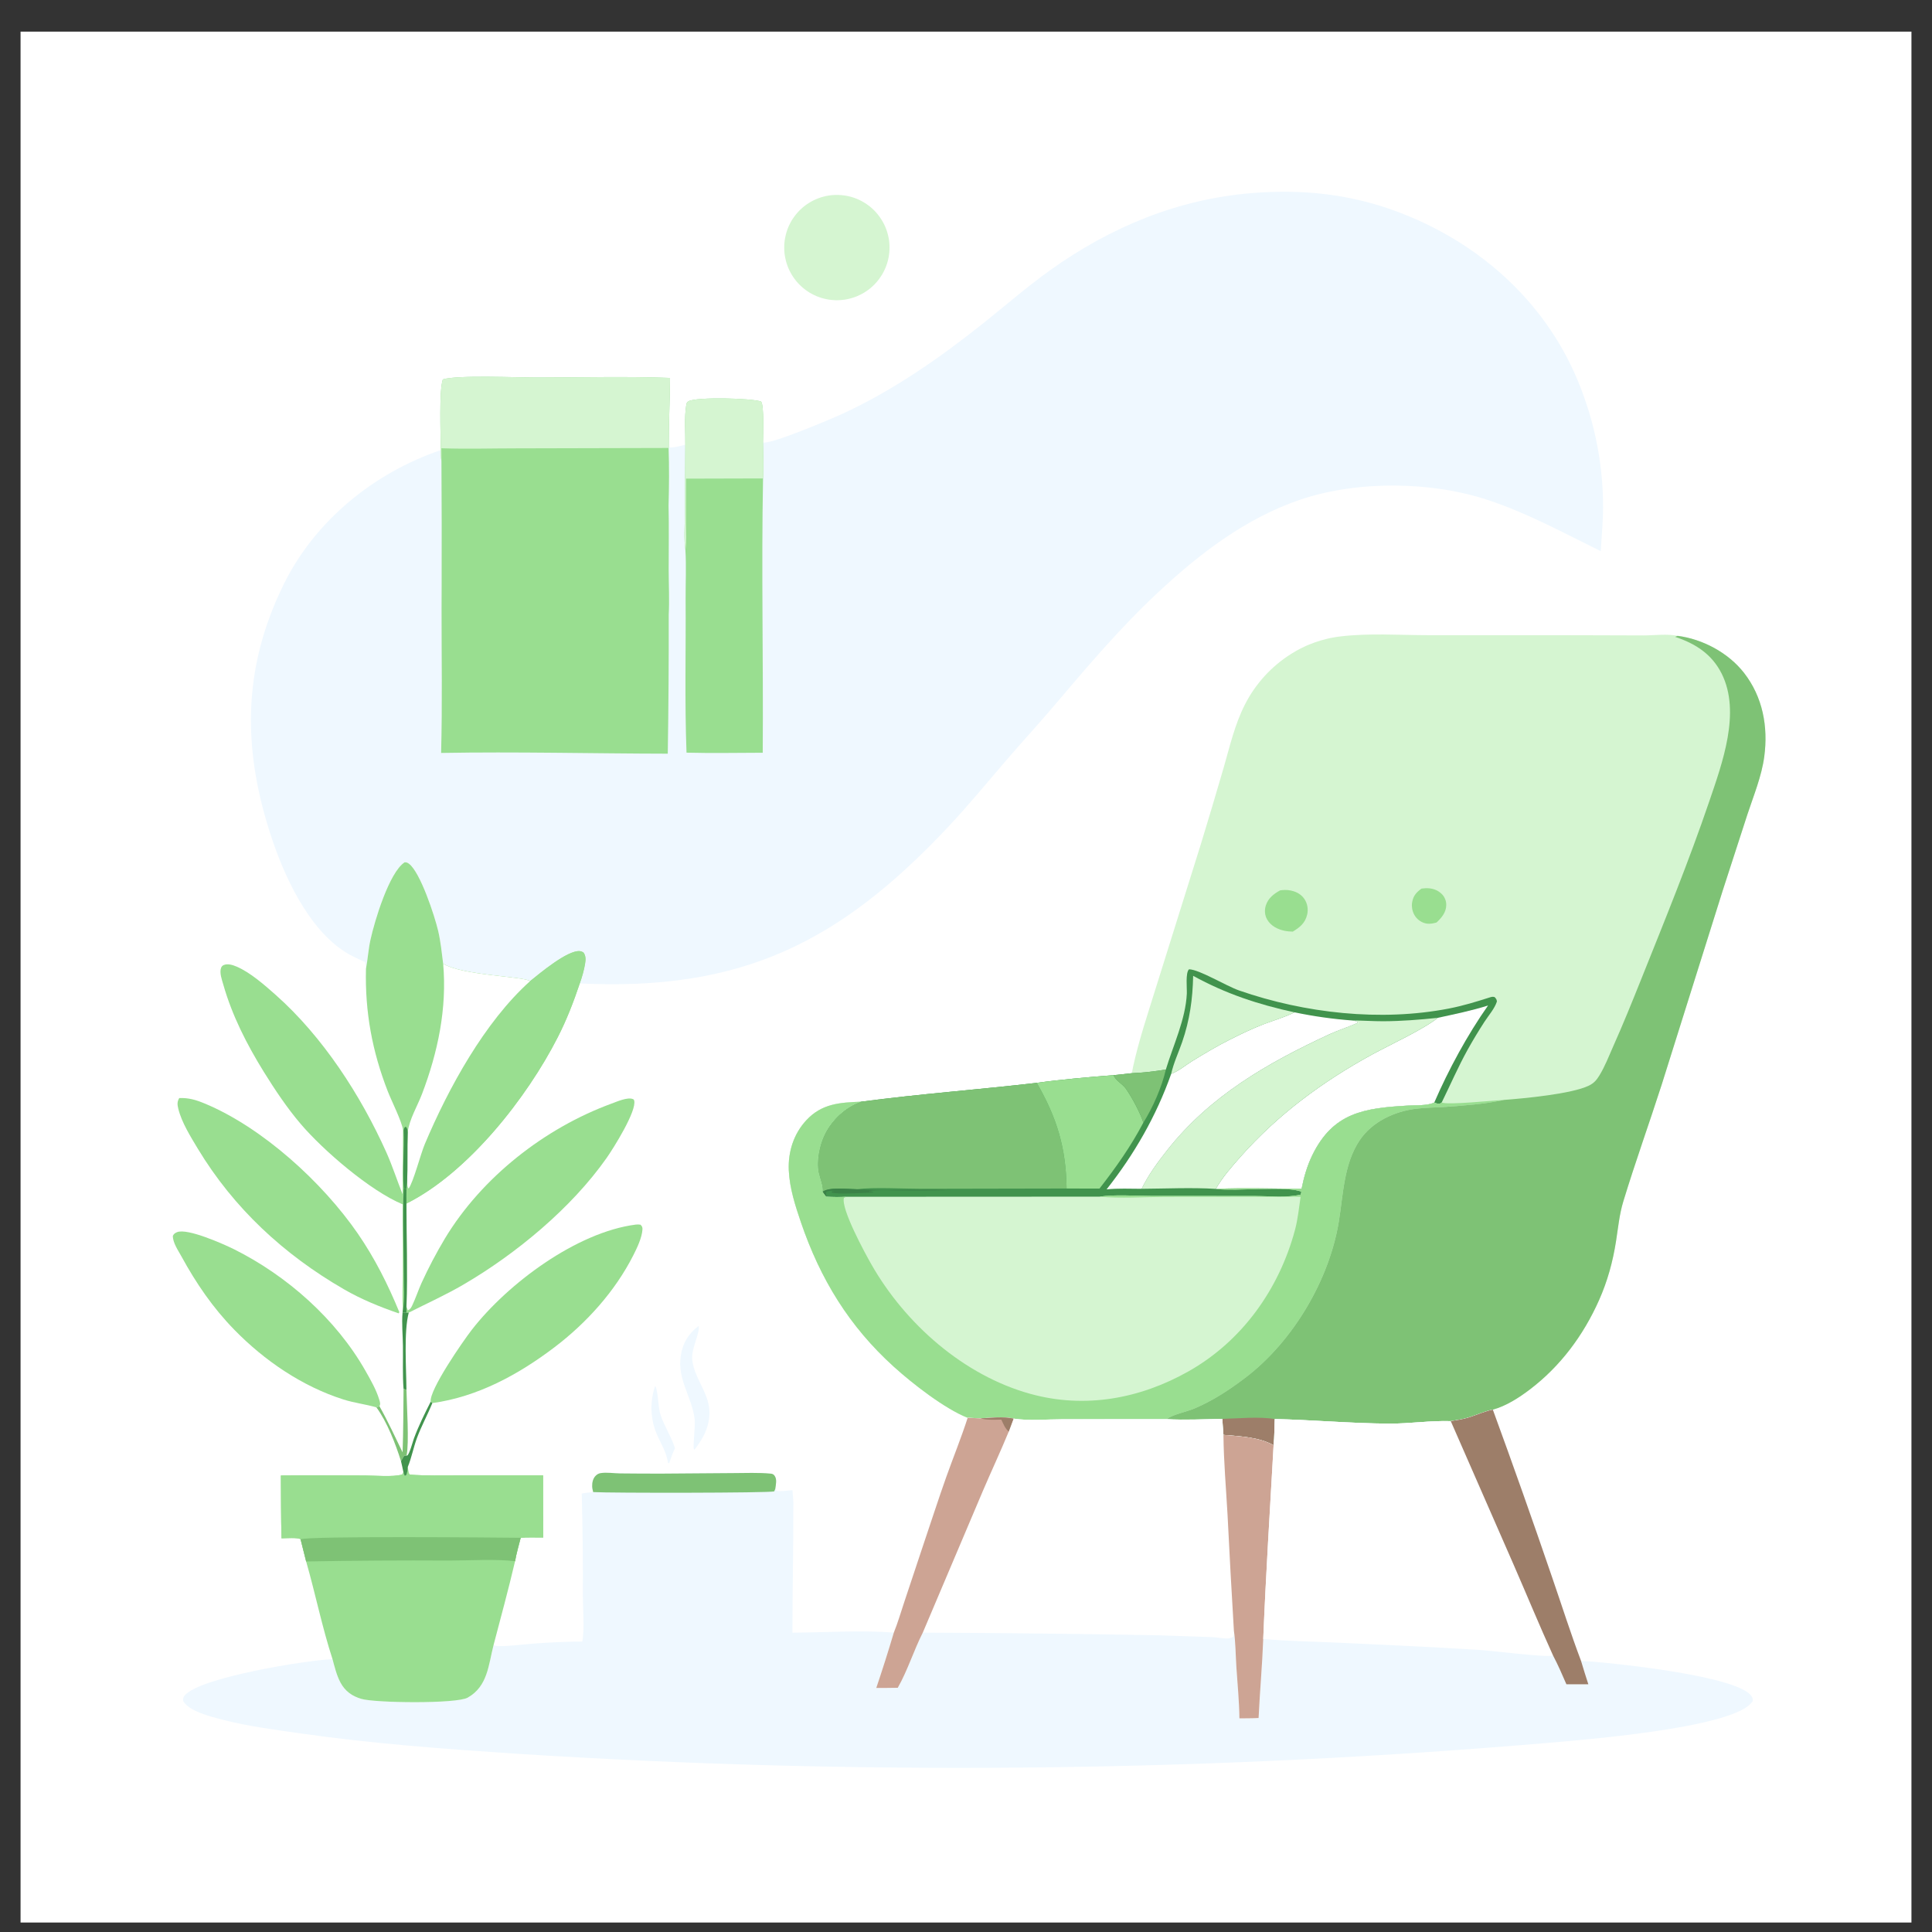
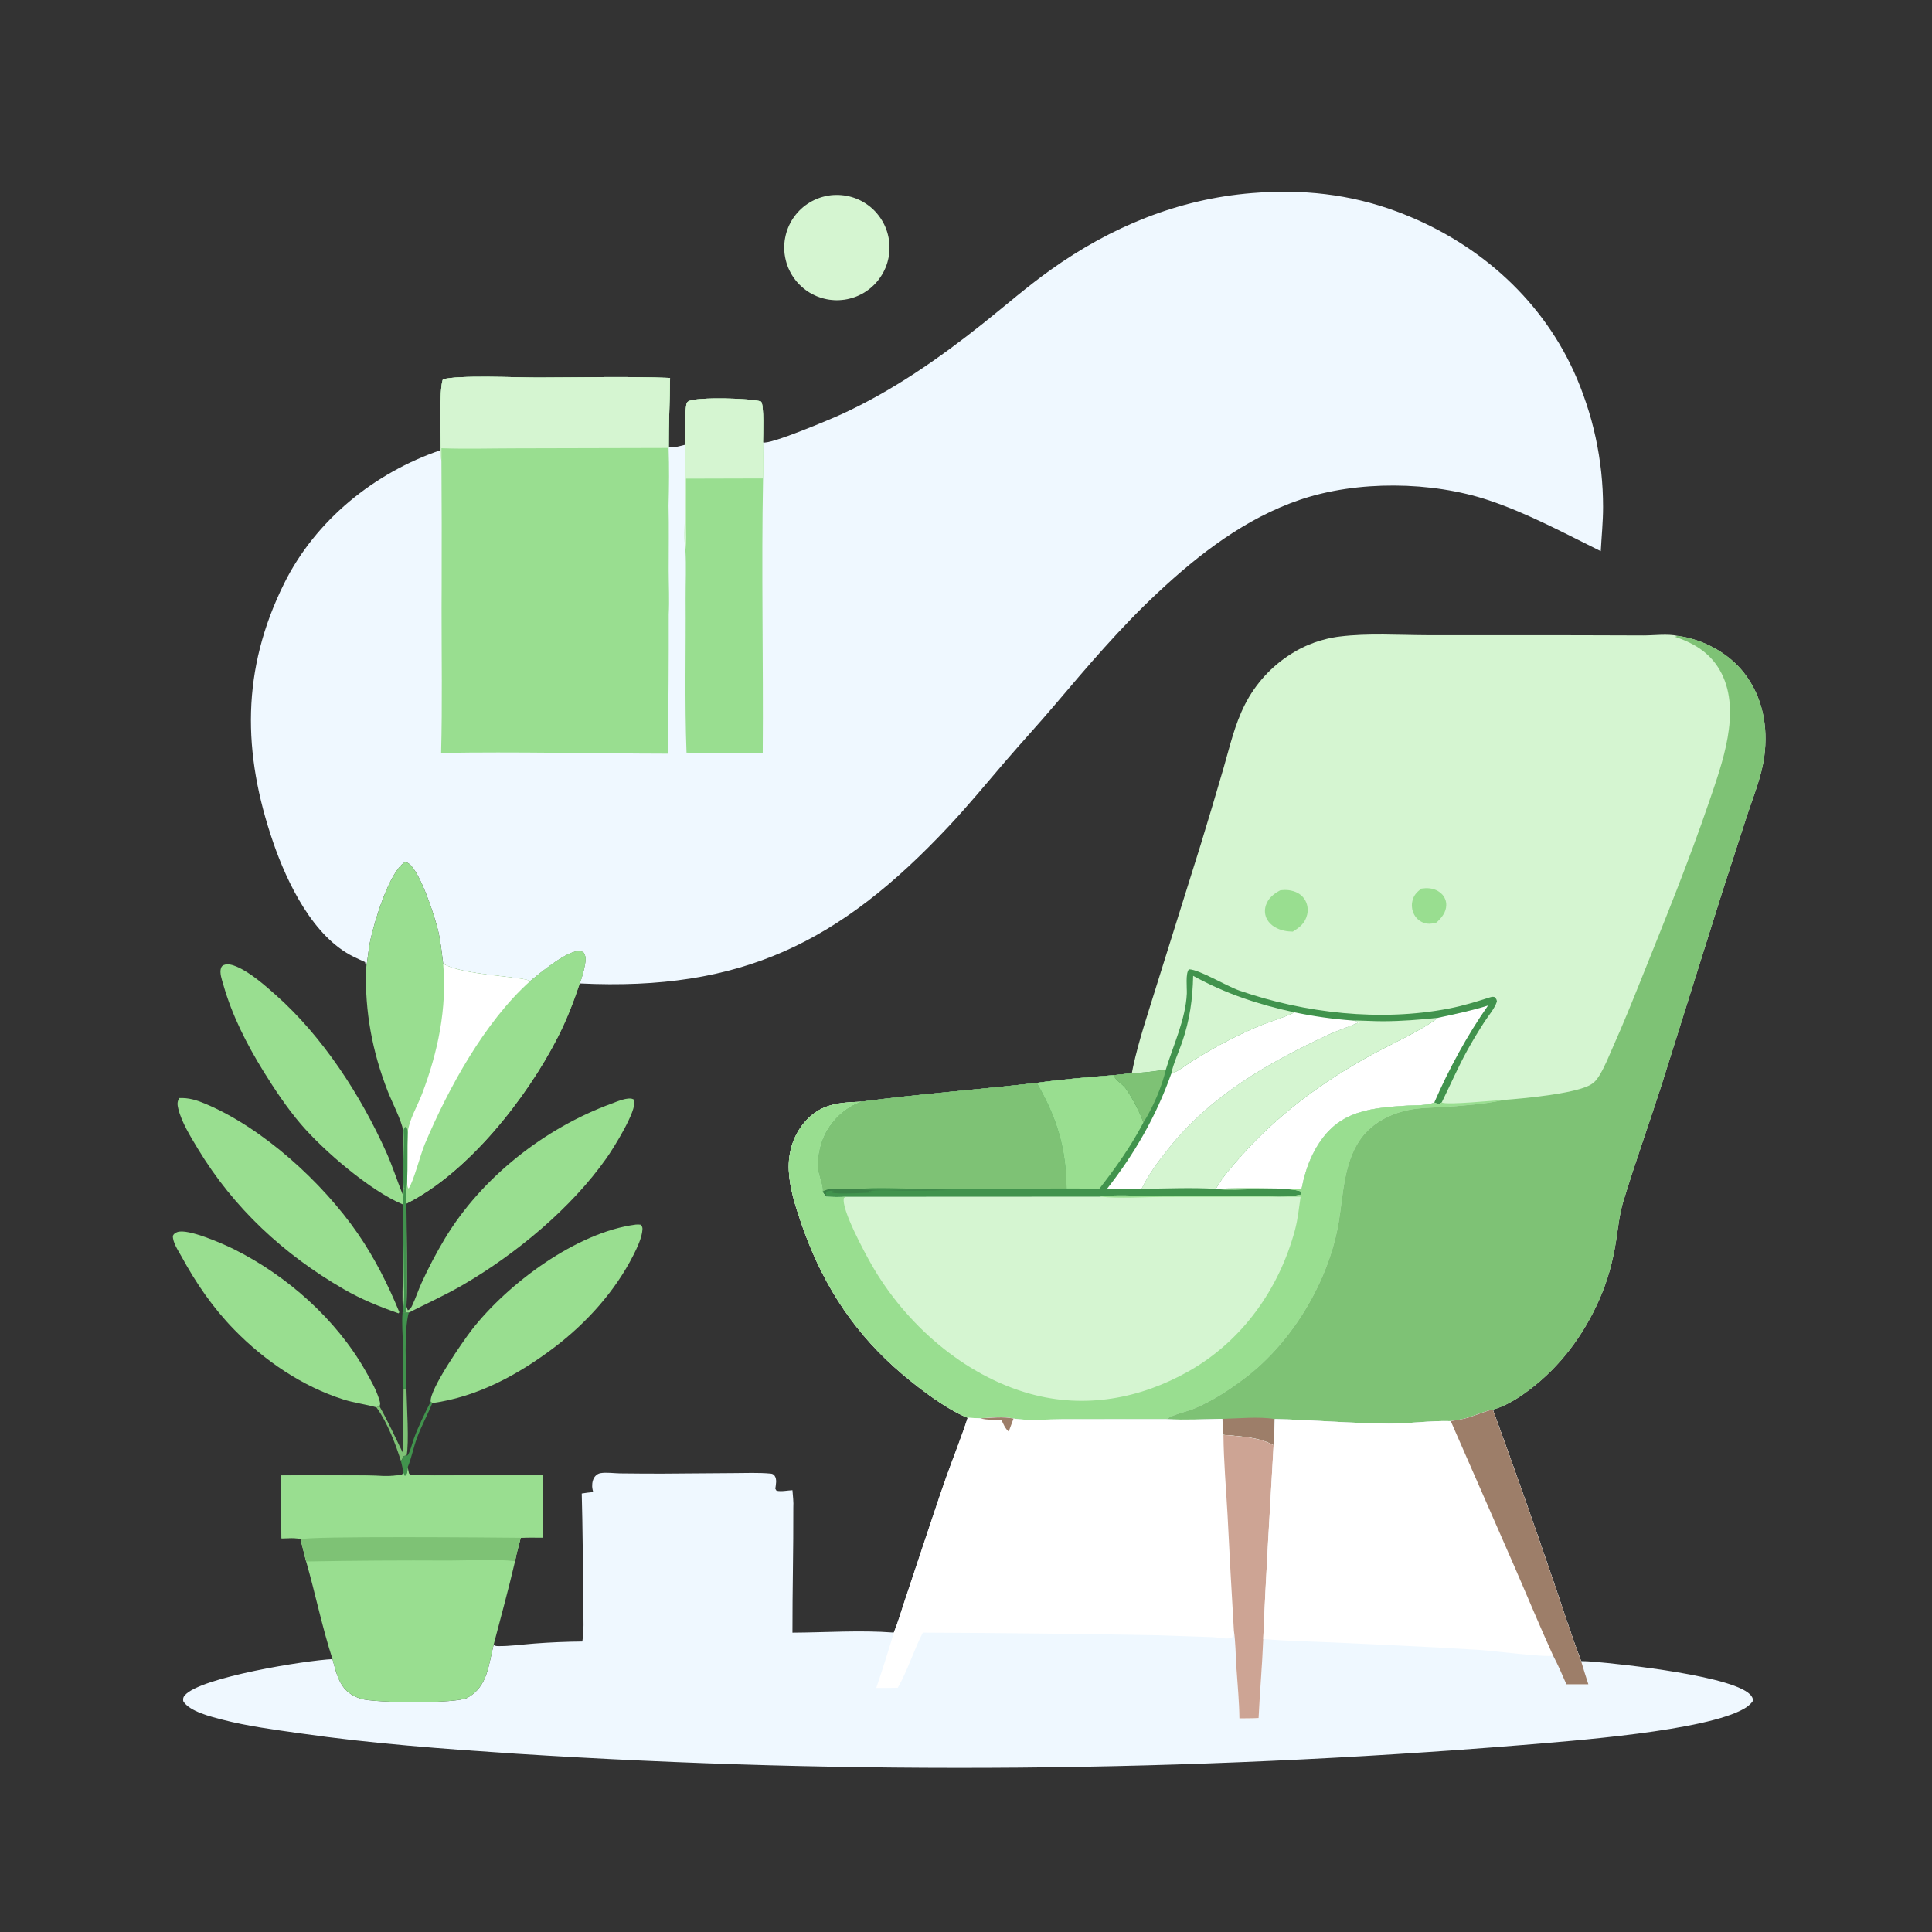
<svg xmlns="http://www.w3.org/2000/svg" width="47" height="47" viewBox="0 0 47 47" fill="none">
  <rect x="0" y="0" width="47" height="47" fill="#333333" stroke="none" />
  <g clip-path="url(#clip0_1317_51973)">
-     <path d="M0.5 0.769H46.5V46.769H0.5V0.769Z" fill="white" />
    <path d="M18.561 10.762C18.73 10.825 20.218 10.193 20.474 10.076C21.712 9.509 22.847 8.718 23.91 7.872C24.459 7.435 24.985 6.974 25.557 6.566C27.022 5.521 28.661 4.841 30.46 4.697C31.677 4.599 32.825 4.717 33.974 5.143C35.855 5.841 37.437 7.185 38.282 9.028C38.341 9.157 38.396 9.288 38.448 9.421C38.499 9.553 38.548 9.687 38.592 9.822C38.637 9.956 38.678 10.092 38.716 10.229C38.753 10.367 38.787 10.505 38.817 10.643C38.847 10.782 38.873 10.922 38.896 11.062C38.919 11.203 38.937 11.343 38.953 11.485C38.968 11.626 38.979 11.768 38.987 11.909C38.994 12.051 38.998 12.193 38.998 12.335C38.998 12.693 38.961 13.052 38.942 13.408C38.042 12.965 37.174 12.491 36.219 12.171C34.826 11.704 33.017 11.686 31.63 12.156C30.301 12.607 29.174 13.474 28.161 14.422C27.249 15.274 26.452 16.215 25.646 17.165C25.256 17.625 24.847 18.067 24.455 18.524C24 19.054 23.559 19.591 23.081 20.101C20.422 22.937 18.033 24.114 14.105 23.924C14.157 23.777 14.209 23.599 14.233 23.445C14.249 23.349 14.256 23.259 14.197 23.175C14.162 23.152 14.142 23.141 14.099 23.138C13.8 23.117 13.136 23.675 12.896 23.868C12.746 23.753 11.248 23.733 10.781 23.444C10.748 23.178 10.72 22.905 10.659 22.644C10.573 22.278 10.227 21.223 9.95 21.013C9.909 20.982 9.894 20.979 9.845 20.977C9.467 21.219 9.113 22.407 9.013 22.86C8.961 23.095 8.948 23.334 8.903 23.568C8.9 23.51 8.895 23.461 8.881 23.404C8.787 23.362 8.694 23.319 8.602 23.274C7.622 22.795 6.989 21.488 6.646 20.493C5.896 18.311 5.871 16.295 6.912 14.195C7.676 12.654 9.109 11.499 10.722 10.95C10.723 10.587 10.678 9.5 10.773 9.23C11.12 9.119 12.611 9.186 13.083 9.185C14.153 9.184 15.232 9.153 16.301 9.194C16.296 9.756 16.266 10.32 16.269 10.882C16.401 10.896 16.544 10.85 16.672 10.819C16.676 10.517 16.645 10.164 16.693 9.867C16.702 9.816 16.704 9.786 16.752 9.76C16.952 9.653 18.293 9.686 18.514 9.769C18.593 9.853 18.561 10.606 18.561 10.762Z" fill="#eff8ff" />
    <path d="M10.722 10.95C10.723 10.587 10.678 9.5 10.773 9.23C11.12 9.118 12.611 9.186 13.083 9.185C14.153 9.184 15.232 9.153 16.3 9.194C16.296 9.756 16.266 10.32 16.269 10.882L16.265 10.898C16.282 11.363 16.277 11.837 16.264 12.302C16.277 12.826 16.266 13.351 16.267 13.876C16.268 14.231 16.287 14.596 16.268 14.951C16.271 16.079 16.263 17.207 16.245 18.335C14.407 18.332 12.569 18.284 10.731 18.317C10.762 17.148 10.741 15.972 10.742 14.801L10.744 14.267C10.747 13.25 10.746 12.233 10.739 11.216C10.723 11.13 10.725 11.038 10.722 10.95Z" fill="#99DE90" />
    <path d="M10.722 10.95C10.723 10.587 10.678 9.5 10.773 9.23C11.12 9.118 12.611 9.186 13.083 9.185C14.153 9.184 15.232 9.153 16.3 9.194C16.296 9.756 16.266 10.32 16.269 10.882L16.265 10.898L12.573 10.907C11.964 10.907 11.348 10.926 10.739 10.905C10.739 11.009 10.742 11.113 10.739 11.216C10.723 11.13 10.725 11.038 10.722 10.95Z" fill="#D5F5D1" />
    <path d="M16.672 10.82C16.676 10.517 16.645 10.164 16.693 9.867C16.702 9.816 16.704 9.786 16.752 9.76C16.952 9.653 18.293 9.686 18.514 9.769C18.593 9.853 18.561 10.606 18.561 10.762C18.566 11.054 18.578 11.348 18.563 11.639C18.52 13.862 18.572 16.089 18.555 18.312C17.938 18.313 17.318 18.326 16.701 18.31C16.654 17.07 16.688 15.818 16.679 14.576C16.677 14.182 16.698 13.774 16.674 13.38C16.634 13.107 16.66 12.797 16.661 12.52L16.672 10.82Z" fill="#99DE90" />
    <path d="M16.672 10.82C16.676 10.517 16.645 10.164 16.693 9.867C16.702 9.816 16.704 9.786 16.752 9.76C16.952 9.653 18.293 9.686 18.514 9.769C18.593 9.853 18.561 10.606 18.561 10.762C18.566 11.054 18.578 11.348 18.563 11.639L16.69 11.644L16.689 12.764C16.689 12.963 16.706 13.185 16.674 13.38C16.634 13.107 16.66 12.797 16.661 12.52L16.672 10.82Z" fill="#D5F5D1" />
    <path d="M27.534 26.108C27.543 26.054 27.554 26 27.566 25.946C27.705 25.306 27.919 24.677 28.112 24.052L29.211 20.543C29.4 19.925 29.585 19.306 29.765 18.686C29.918 18.158 30.035 17.631 30.286 17.138C30.318 17.076 30.351 17.014 30.387 16.954C30.423 16.894 30.461 16.835 30.501 16.777C30.541 16.719 30.583 16.663 30.627 16.608C30.67 16.553 30.716 16.5 30.763 16.448C30.81 16.396 30.859 16.346 30.91 16.297C30.961 16.248 31.013 16.202 31.067 16.157C31.121 16.111 31.176 16.068 31.233 16.027C31.29 15.986 31.348 15.946 31.407 15.909C31.452 15.88 31.497 15.853 31.544 15.827C31.59 15.801 31.637 15.777 31.685 15.754C31.732 15.73 31.781 15.708 31.829 15.688C31.878 15.667 31.928 15.648 31.978 15.63C32.028 15.612 32.078 15.596 32.129 15.581C32.18 15.566 32.231 15.552 32.283 15.54C32.334 15.527 32.386 15.517 32.438 15.508C32.491 15.498 32.543 15.49 32.596 15.484C33.286 15.399 34.025 15.45 34.72 15.452L38.355 15.453L39.984 15.458C40.236 15.458 40.572 15.414 40.812 15.469C41.425 15.549 42.047 15.881 42.428 16.371C42.883 16.956 43.016 17.677 42.92 18.402C42.856 18.884 42.662 19.351 42.51 19.811L41.91 21.661L40.421 26.394C40.118 27.339 39.781 28.273 39.492 29.222C39.395 29.537 39.364 29.873 39.313 30.197C39.235 30.697 39.105 31.17 38.899 31.632C38.518 32.487 37.961 33.237 37.213 33.805C36.955 34.001 36.632 34.209 36.316 34.292C36.12 34.332 35.933 34.42 35.742 34.48C35.595 34.526 35.444 34.548 35.293 34.572C34.8 34.557 34.287 34.637 33.788 34.634C32.86 34.628 31.937 34.543 31.011 34.522C31.003 34.734 31.003 34.949 30.983 35.16C30.628 34.958 30.159 34.942 29.763 34.907L29.735 34.518C29.282 34.529 28.826 34.548 28.373 34.525L25.839 34.528C25.464 34.528 25.024 34.569 24.656 34.511C24.415 34.456 24.101 34.494 23.851 34.505L23.541 34.491C22.981 34.269 22.2 33.661 21.744 33.248C20.659 32.267 19.954 31.114 19.484 29.734C19.345 29.325 19.209 28.906 19.189 28.471C19.169 28.02 19.307 27.584 19.617 27.251C19.993 26.846 20.434 26.821 20.949 26.801C22.367 26.613 23.8 26.509 25.222 26.343C25.842 26.257 26.469 26.205 27.092 26.156L27.534 26.108Z" fill="#D5F5D1" />
    <path d="M28.362 26.018C28.542 25.424 28.842 24.8 28.872 24.173C28.878 24.04 28.835 23.661 28.926 23.58C29.182 23.587 29.822 23.983 30.146 24.096C31.738 24.649 33.585 24.857 35.246 24.535C35.593 24.468 35.916 24.368 36.252 24.261C36.295 24.248 36.316 24.245 36.36 24.256C36.399 24.299 36.406 24.306 36.416 24.362C36.362 24.535 36.21 24.706 36.111 24.858C35.969 25.079 35.831 25.307 35.703 25.537C35.473 25.952 35.282 26.394 35.073 26.819C35.206 26.888 36.353 26.766 36.585 26.759L36.554 26.765C36.109 26.859 35.621 26.894 35.168 26.927C34.929 26.944 34.685 26.942 34.449 26.972C33.916 27.038 33.378 27.288 33.075 27.742C32.689 28.319 32.677 29.064 32.568 29.727C32.334 31.146 31.451 32.63 30.314 33.503C29.931 33.796 29.503 34.077 29.058 34.264C28.848 34.351 28.557 34.401 28.373 34.525L25.839 34.527C25.464 34.527 25.024 34.569 24.656 34.511C24.415 34.456 24.101 34.494 23.851 34.505L23.541 34.491C22.981 34.269 22.2 33.661 21.744 33.248C20.659 32.267 19.954 31.113 19.484 29.734C19.345 29.325 19.209 28.906 19.189 28.471C19.169 28.02 19.307 27.584 19.617 27.25C19.993 26.846 20.434 26.821 20.949 26.801C22.367 26.613 23.8 26.508 25.222 26.343C25.842 26.257 26.469 26.204 27.092 26.156L27.534 26.108C27.812 26.095 28.088 26.065 28.362 26.018Z" fill="#D5F5D1" />
    <path d="M28.362 26.018C28.542 25.424 28.842 24.8 28.872 24.173C28.878 24.04 28.835 23.661 28.926 23.58C29.182 23.587 29.822 23.983 30.146 24.096C31.738 24.649 33.585 24.857 35.246 24.535C35.593 24.468 35.916 24.368 36.252 24.261C36.295 24.248 36.316 24.245 36.36 24.256C36.399 24.299 36.406 24.306 36.416 24.362C36.362 24.535 36.21 24.706 36.112 24.858C35.969 25.079 35.831 25.307 35.703 25.537C35.473 25.952 35.282 26.394 35.073 26.819L35.033 26.846C34.973 26.854 34.946 26.845 34.892 26.821C34.885 26.825 34.878 26.829 34.87 26.832C34.7 26.9 34.434 26.885 34.248 26.896C33.189 26.957 32.433 27.062 31.925 28.103C31.799 28.362 31.72 28.638 31.664 28.921C30.971 28.917 30.269 28.892 29.577 28.922C29.584 28.923 29.591 28.924 29.598 28.925C30.056 28.983 31.334 28.844 31.658 28.99C31.657 28.994 31.647 29.058 31.645 29.061C31.303 29.142 30.881 29.096 30.527 29.095L27.983 29.093C27.586 29.093 27.138 29.055 26.746 29.111L20.586 29.114C20.422 29.123 20.263 29.121 20.099 29.112C20.066 29.074 20.039 29.034 20.01 28.992C20.034 28.876 19.943 28.654 19.917 28.529C19.858 28.244 19.935 27.861 20.062 27.601C20.236 27.244 20.569 26.929 20.949 26.801C22.367 26.613 23.8 26.508 25.222 26.343C25.842 26.257 26.469 26.204 27.092 26.156L27.534 26.108C27.812 26.095 28.088 26.065 28.362 26.018Z" fill="#41934D" />
    <path d="M20.949 26.801C22.367 26.613 23.8 26.508 25.222 26.343C25.714 27.199 25.935 27.929 25.947 28.913L22.429 28.92C21.985 28.921 21.265 28.877 20.846 28.931C20.632 28.928 20.185 28.869 20.01 28.992C20.034 28.876 19.943 28.654 19.917 28.529C19.858 28.244 19.935 27.861 20.062 27.601C20.236 27.244 20.569 26.929 20.949 26.801Z" fill="#7EC275" />
-     <path d="M34.976 24.761C35.386 24.672 35.799 24.587 36.2 24.461C35.697 25.175 35.239 26.021 34.892 26.821C34.885 26.825 34.878 26.829 34.87 26.832C34.7 26.9 34.434 26.885 34.248 26.896C33.189 26.957 32.433 27.062 31.925 28.103C31.799 28.362 31.72 28.638 31.664 28.92C30.971 28.917 30.269 28.892 29.577 28.922C29.74 28.637 29.956 28.392 30.173 28.146C31.084 27.116 32.174 26.312 33.379 25.653C33.795 25.426 34.645 25.033 34.976 24.761Z" fill="white" />
+     <path d="M34.976 24.761C35.386 24.672 35.799 24.587 36.2 24.461C35.697 25.175 35.239 26.021 34.892 26.821C34.7 26.9 34.434 26.885 34.248 26.896C33.189 26.957 32.433 27.062 31.925 28.103C31.799 28.362 31.72 28.638 31.664 28.92C30.971 28.917 30.269 28.892 29.577 28.922C29.74 28.637 29.956 28.392 30.173 28.146C31.084 27.116 32.174 26.312 33.379 25.653C33.795 25.426 34.645 25.033 34.976 24.761Z" fill="white" />
    <path d="M32.905 24.826C33.154 24.825 33.404 24.845 33.654 24.844C34.097 24.842 34.535 24.807 34.976 24.761C34.645 25.033 33.795 25.426 33.379 25.653C32.174 26.312 31.084 27.116 30.173 28.147C29.956 28.392 29.74 28.637 29.577 28.922C28.982 28.886 28.369 28.916 27.772 28.92C27.937 28.583 28.157 28.283 28.388 27.989C29.429 26.665 30.823 25.866 32.329 25.167C32.56 25.059 32.802 24.985 33.033 24.881L33.052 24.872L33.047 24.904L32.998 24.832L33.021 24.834C32.971 24.844 32.991 24.845 32.94 24.834C32.928 24.832 32.917 24.829 32.905 24.826Z" fill="#D5F5D1" />
    <path d="M28.492 26.123C28.668 26.062 28.85 25.906 29.011 25.808C29.304 25.628 29.606 25.448 29.912 25.294C30.184 25.157 30.461 25.023 30.745 24.914C30.985 24.823 31.237 24.751 31.468 24.639C31.476 24.635 31.484 24.631 31.492 24.627C31.959 24.725 32.429 24.791 32.905 24.826C32.917 24.829 32.928 24.832 32.94 24.834C32.991 24.845 32.971 24.843 33.021 24.834L32.998 24.832L33.047 24.904L33.052 24.872L33.033 24.881C32.802 24.985 32.56 25.059 32.329 25.166C30.823 25.865 29.429 26.665 28.388 27.989C28.157 28.282 27.937 28.583 27.772 28.92C27.491 28.919 27.2 28.905 26.92 28.934C27.593 28.082 28.13 27.148 28.492 26.123Z" fill="white" />
    <path d="M25.222 26.343C25.842 26.257 26.469 26.205 27.092 26.156C27.132 26.28 27.309 26.37 27.387 26.48C27.527 26.675 27.744 27.077 27.815 27.309C27.51 27.89 27.149 28.398 26.747 28.915L25.947 28.913C25.935 27.929 25.714 27.199 25.222 26.343Z" fill="#99DE90" />
    <path d="M29.026 23.739C29.822 24.177 30.608 24.435 31.492 24.628C31.484 24.632 31.476 24.636 31.468 24.64C31.237 24.751 30.985 24.823 30.745 24.915C30.461 25.023 30.184 25.157 29.912 25.294C29.606 25.449 29.303 25.629 29.011 25.808C28.85 25.907 28.668 26.062 28.492 26.123C28.547 25.867 28.672 25.601 28.758 25.352C28.944 24.814 29.014 24.305 29.026 23.739Z" fill="#D5F5D1" />
    <path d="M28.362 26.018C28.266 26.438 28.047 26.944 27.815 27.309C27.744 27.077 27.527 26.675 27.387 26.48C27.309 26.37 27.131 26.28 27.092 26.156L27.534 26.108C27.812 26.095 28.088 26.065 28.362 26.018Z" fill="#7EC275" />
    <path d="M20.01 28.992C20.185 28.869 20.632 28.928 20.846 28.931C21.609 28.98 22.381 28.919 23.145 28.951C22.747 28.961 22.349 28.965 21.951 28.964C21.69 28.963 21.41 28.938 21.154 28.974L21.155 29.005L21.172 28.976L21.265 29.009C21.077 29.016 20.332 29.065 20.226 29.007L20.237 28.984L20.299 28.969C20.225 28.97 20.164 28.959 20.099 28.997C20.097 29.036 20.096 29.073 20.099 29.112C20.066 29.074 20.039 29.033 20.01 28.992Z" fill="#3B8247" />
    <path d="M35.073 26.82C35.206 26.889 36.353 26.767 36.585 26.759L36.554 26.765C36.109 26.859 35.621 26.895 35.168 26.927C34.929 26.945 34.685 26.942 34.449 26.972C33.916 27.038 33.378 27.289 33.075 27.742C32.689 28.32 32.677 29.064 32.568 29.727C32.334 31.146 31.451 32.63 30.314 33.503C29.931 33.797 29.503 34.077 29.058 34.264C28.848 34.352 28.557 34.401 28.373 34.525L25.839 34.528C25.464 34.528 25.024 34.569 24.656 34.511C24.415 34.456 24.101 34.494 23.851 34.505L23.541 34.491C22.981 34.27 22.2 33.661 21.744 33.248C20.659 32.267 19.954 31.114 19.484 29.734C19.345 29.325 19.209 28.906 19.189 28.471C19.169 28.02 19.307 27.584 19.617 27.251C19.993 26.846 20.434 26.821 20.949 26.801C20.569 26.929 20.236 27.244 20.062 27.601C19.935 27.861 19.858 28.244 19.917 28.529C19.943 28.654 20.034 28.876 20.01 28.992C20.039 29.034 20.066 29.075 20.099 29.113C20.262 29.121 20.422 29.124 20.586 29.114L20.53 29.142C20.457 29.409 21.039 30.48 21.196 30.755C22.02 32.203 23.441 33.46 25.067 33.909C26.392 34.275 27.736 34.029 28.922 33.356C30.224 32.617 31.119 31.355 31.504 29.918C31.575 29.652 31.599 29.384 31.64 29.114L28.344 29.117C27.828 29.118 27.258 29.157 26.746 29.111C27.137 29.055 27.586 29.093 27.983 29.093L30.527 29.096C30.881 29.096 31.303 29.142 31.645 29.061C31.647 29.058 31.657 28.995 31.657 28.991C31.334 28.845 30.056 28.984 29.598 28.925C29.591 28.925 29.584 28.924 29.577 28.922C30.269 28.892 30.971 28.917 31.664 28.921C31.72 28.638 31.799 28.363 31.925 28.103C32.433 27.062 33.189 26.958 34.248 26.896C34.434 26.885 34.7 26.9 34.87 26.832C34.878 26.829 34.885 26.825 34.892 26.821C34.946 26.846 34.973 26.854 35.033 26.846L35.073 26.82Z" fill="#99DE90" />
    <path d="M40.812 15.468C41.425 15.548 42.047 15.881 42.428 16.37C42.883 16.956 43.016 17.676 42.92 18.402C42.856 18.884 42.662 19.35 42.51 19.811L41.91 21.661L40.422 26.394C40.118 27.338 39.781 28.273 39.492 29.222C39.395 29.536 39.364 29.873 39.313 30.197C39.235 30.696 39.105 31.169 38.899 31.632C38.518 32.486 37.961 33.237 37.213 33.805C36.955 34.001 36.632 34.209 36.316 34.292C36.12 34.331 35.933 34.419 35.742 34.479C35.595 34.526 35.444 34.547 35.293 34.572C34.8 34.556 34.287 34.636 33.788 34.633C32.86 34.627 31.937 34.543 31.011 34.521C31.003 34.733 31.003 34.948 30.983 35.159C30.628 34.958 30.159 34.942 29.763 34.907L29.735 34.517C29.282 34.528 28.826 34.547 28.373 34.525C28.557 34.401 28.848 34.351 29.058 34.264C29.503 34.077 29.931 33.796 30.314 33.502C31.451 32.63 32.334 31.146 32.568 29.727C32.677 29.064 32.689 28.319 33.075 27.742C33.379 27.288 33.916 27.038 34.449 26.972C34.685 26.942 34.929 26.944 35.168 26.927C35.621 26.894 36.109 26.859 36.554 26.765L36.585 26.758C37.078 26.721 38.236 26.613 38.653 26.41C38.775 26.351 38.841 26.274 38.911 26.159C39.044 25.941 39.14 25.693 39.243 25.459C39.483 24.921 39.703 24.378 39.922 23.831C40.498 22.392 41.082 20.962 41.582 19.494C41.898 18.564 42.355 17.329 41.883 16.387C41.645 15.912 41.242 15.655 40.751 15.493L40.812 15.468Z" fill="#7EC275" />
    <path d="M29.735 34.517C30.13 34.508 30.627 34.456 31.011 34.522C31.003 34.733 31.003 34.948 30.983 35.16C30.628 34.958 30.159 34.942 29.763 34.907L29.735 34.517Z" fill="#9D7E69" />
    <path d="M31.142 21.66C31.211 21.65 31.284 21.646 31.353 21.656C31.504 21.677 31.642 21.738 31.731 21.868C31.806 21.977 31.83 22.12 31.8 22.248C31.751 22.457 31.622 22.559 31.449 22.664C31.379 22.662 31.311 22.657 31.243 22.642C31.077 22.607 30.915 22.522 30.827 22.371C30.767 22.268 30.758 22.142 30.793 22.03C30.848 21.853 30.985 21.745 31.142 21.66Z" fill="#99DE90" />
    <path d="M34.581 21.617C34.612 21.613 34.643 21.61 34.675 21.608C34.819 21.601 34.962 21.64 35.068 21.743C35.078 21.752 35.086 21.761 35.095 21.771C35.103 21.781 35.111 21.791 35.118 21.801C35.125 21.812 35.132 21.823 35.138 21.834C35.144 21.845 35.15 21.857 35.155 21.869C35.16 21.881 35.164 21.893 35.168 21.905C35.171 21.917 35.174 21.93 35.177 21.942C35.179 21.955 35.181 21.968 35.182 21.98C35.183 21.993 35.184 22.006 35.183 22.019C35.181 22.197 35.069 22.327 34.947 22.442C34.872 22.463 34.791 22.48 34.713 22.469C34.598 22.453 34.492 22.384 34.427 22.289C34.418 22.276 34.41 22.263 34.403 22.249C34.396 22.235 34.389 22.221 34.383 22.207C34.377 22.193 34.372 22.179 34.368 22.164C34.363 22.149 34.359 22.134 34.356 22.119C34.353 22.104 34.351 22.089 34.35 22.073C34.348 22.058 34.347 22.043 34.347 22.027C34.347 22.012 34.348 21.997 34.349 21.981C34.351 21.966 34.353 21.951 34.356 21.936C34.383 21.789 34.463 21.702 34.581 21.617Z" fill="#99DE90" />
    <path d="M35.293 34.572C35.444 34.547 35.595 34.526 35.742 34.479C35.933 34.419 36.12 34.331 36.316 34.292C36.811 35.646 37.292 37.005 37.758 38.37C37.992 39.051 38.209 39.735 38.464 40.41C38.562 40.41 38.658 40.416 38.756 40.424C39.431 40.48 42.296 40.78 42.611 41.266C42.646 41.32 42.645 41.334 42.635 41.393C42.578 41.464 42.52 41.513 42.442 41.56C41.512 42.113 38.216 42.352 37.024 42.452C34.99 42.617 32.953 42.746 30.915 42.837C28.876 42.929 26.836 42.983 24.796 43.001C22.755 43.018 20.715 42.999 18.674 42.943C16.634 42.886 14.596 42.793 12.56 42.663C10.8 42.546 9.047 42.418 7.3 42.167C6.675 42.078 6.024 41.994 5.412 41.835C5.145 41.765 4.606 41.638 4.457 41.383C4.453 41.319 4.453 41.291 4.497 41.241C4.873 40.803 7.448 40.39 8.089 40.362C8.141 40.552 8.189 40.757 8.283 40.931C8.397 41.143 8.561 41.259 8.788 41.328C9.124 41.429 11.106 41.452 11.377 41.299C11.867 41.022 11.882 40.502 12.008 40.015C12.042 40.04 12.071 40.044 12.113 40.045C12.403 40.049 12.706 40.005 12.996 39.983C13.386 39.953 13.776 39.937 14.166 39.933C14.222 39.61 14.181 39.17 14.179 38.837C14.183 38.002 14.174 37.167 14.152 36.333C14.244 36.316 14.336 36.307 14.43 36.298C14.419 36.253 14.408 36.207 14.406 36.161C14.403 36.068 14.424 35.964 14.494 35.897C14.528 35.865 14.564 35.845 14.611 35.837C14.75 35.813 14.941 35.841 15.083 35.843C15.42 35.847 15.757 35.849 16.093 35.849L17.843 35.836C18.141 35.835 18.45 35.821 18.746 35.848C18.787 35.852 18.817 35.864 18.842 35.898C18.907 35.987 18.874 36.115 18.861 36.217L18.89 36.265C19.016 36.291 19.151 36.258 19.278 36.252C19.288 36.39 19.308 36.536 19.299 36.675C19.303 37.689 19.276 38.703 19.278 39.718C20.093 39.714 20.932 39.653 21.744 39.716C21.84 39.483 21.912 39.231 21.992 38.991L22.459 37.588C22.648 37.033 22.827 36.472 23.024 35.92C23.194 35.444 23.386 34.971 23.541 34.491L23.851 34.504C24.101 34.494 24.415 34.456 24.656 34.511C25.024 34.569 25.464 34.527 25.839 34.527L28.373 34.525C28.826 34.547 29.282 34.528 29.735 34.517L29.763 34.907C30.159 34.942 30.628 34.958 30.983 35.159C31.003 34.948 31.003 34.733 31.011 34.521C31.937 34.543 32.86 34.627 33.788 34.633C34.287 34.636 34.8 34.556 35.293 34.572Z" fill="#eff8ff" />
    <path d="M23.541 34.491L23.851 34.505C24.101 34.494 24.415 34.456 24.656 34.511C25.024 34.569 25.464 34.527 25.839 34.527L28.373 34.525C28.826 34.548 29.282 34.529 29.735 34.517L29.763 34.907C30.159 34.942 30.628 34.958 30.983 35.16C30.895 36.729 30.795 38.301 30.731 39.872C30.707 40.514 30.648 41.153 30.619 41.794C30.463 41.803 30.307 41.801 30.151 41.803C30.147 41.392 30.105 40.974 30.078 40.564C30.059 40.268 30.059 39.961 30.017 39.668C30.018 39.727 30.022 39.764 29.999 39.819C29.949 39.847 29.905 39.859 29.848 39.86C29.732 39.861 29.615 39.831 29.499 39.827L28.107 39.78C26.221 39.746 24.335 39.725 22.449 39.717C22.229 40.15 22.08 40.639 21.84 41.059C21.666 41.062 21.491 41.064 21.317 41.063C21.468 40.617 21.61 40.168 21.744 39.717C21.84 39.483 21.912 39.231 21.992 38.992L22.459 37.589C22.648 37.034 22.827 36.472 23.024 35.92C23.194 35.444 23.386 34.972 23.541 34.491Z" fill="white" />
    <path d="M29.763 34.907C30.159 34.942 30.628 34.958 30.983 35.159C30.895 36.729 30.795 38.301 30.731 39.872C30.707 40.514 30.648 41.153 30.618 41.794C30.463 41.803 30.307 41.801 30.151 41.803C30.147 41.392 30.105 40.974 30.078 40.564C30.059 40.268 30.059 39.961 30.017 39.668C29.961 38.732 29.909 37.795 29.863 36.858C29.827 36.209 29.769 35.557 29.763 34.907Z" fill="#CDA494" />
-     <path d="M23.541 34.491L23.851 34.505C24.101 34.494 24.415 34.456 24.656 34.511L24.54 34.826C24.341 35.309 24.119 35.783 23.913 36.264L22.449 39.717C22.229 40.15 22.08 40.639 21.84 41.059C21.666 41.062 21.491 41.064 21.317 41.063C21.468 40.617 21.61 40.168 21.744 39.717C21.84 39.483 21.912 39.231 21.992 38.992L22.459 37.589C22.648 37.034 22.827 36.472 23.024 35.92C23.194 35.444 23.386 34.972 23.541 34.491Z" fill="#CDA494" />
    <path d="M23.851 34.505C24.101 34.494 24.415 34.456 24.656 34.511L24.539 34.826C24.449 34.749 24.409 34.64 24.359 34.535C24.194 34.538 24.01 34.549 23.851 34.505Z" fill="#9D7E69" />
    <path d="M35.293 34.572C35.444 34.547 35.595 34.526 35.742 34.479C35.933 34.419 36.12 34.331 36.316 34.292C36.811 35.646 37.292 37.005 37.758 38.37C37.992 39.051 38.209 39.735 38.464 40.41C38.518 40.599 38.581 40.786 38.64 40.974L38.106 40.974C38.005 40.74 37.901 40.501 37.781 40.275C37.614 40.326 36.277 40.155 35.981 40.137C34.821 40.065 33.657 40.013 32.496 39.959C31.909 39.932 31.317 39.924 30.731 39.872C30.795 38.301 30.895 36.729 30.983 35.159C31.003 34.948 31.003 34.733 31.011 34.521C31.937 34.543 32.86 34.627 33.788 34.633C34.287 34.636 34.8 34.556 35.293 34.572Z" fill="white" />
    <path d="M35.293 34.572C35.445 34.547 35.596 34.526 35.742 34.479C35.933 34.419 36.12 34.331 36.316 34.292C36.811 35.646 37.292 37.005 37.758 38.37C37.993 39.051 38.209 39.735 38.464 40.41C38.518 40.599 38.581 40.786 38.64 40.974L38.106 40.974C38.005 40.74 37.901 40.501 37.782 40.275C37.451 39.546 37.145 38.805 36.825 38.071L35.293 34.572Z" fill="#9D7E69" />
-     <path d="M14.43 36.298C14.419 36.253 14.408 36.208 14.406 36.161C14.403 36.069 14.424 35.964 14.494 35.898C14.528 35.865 14.564 35.845 14.611 35.837C14.75 35.813 14.941 35.842 15.083 35.844C15.42 35.848 15.757 35.849 16.093 35.849L17.843 35.836C18.141 35.835 18.45 35.821 18.746 35.849C18.787 35.852 18.817 35.864 18.842 35.898C18.908 35.987 18.874 36.115 18.861 36.217L18.835 36.281C18.73 36.321 14.828 36.323 14.43 36.298Z" fill="#7EC275" />
    <path d="M8.903 23.568C8.948 23.334 8.961 23.095 9.013 22.86C9.112 22.407 9.467 21.22 9.844 20.977C9.893 20.979 9.909 20.982 9.95 21.013C10.227 21.223 10.573 22.278 10.659 22.644C10.72 22.905 10.747 23.178 10.781 23.444C11.248 23.733 12.746 23.753 12.896 23.868C13.136 23.675 13.8 23.117 14.098 23.138C14.142 23.141 14.162 23.152 14.197 23.175C14.256 23.259 14.248 23.349 14.233 23.445C14.209 23.599 14.157 23.777 14.104 23.924C13.953 24.375 13.785 24.81 13.568 25.234C12.82 26.703 11.388 28.53 9.888 29.279C9.886 30.113 9.915 30.955 9.888 31.788L9.888 31.933L9.793 31.933L9.802 31.856C9.781 31.568 9.799 31.267 9.799 30.978L9.798 29.299C9.008 28.972 7.865 27.988 7.314 27.341C6.981 26.95 6.688 26.51 6.417 26.074C6.006 25.41 5.647 24.708 5.433 23.955C5.4 23.84 5.333 23.662 5.379 23.544C5.392 23.51 5.412 23.489 5.445 23.476C5.542 23.435 5.665 23.476 5.757 23.515C6.09 23.657 6.439 23.966 6.708 24.204C7.851 25.218 8.776 26.644 9.4 28.036C9.548 28.367 9.658 28.715 9.794 29.051L9.804 27.489C9.776 27.279 9.525 26.784 9.434 26.55C9.054 25.574 8.877 24.618 8.903 23.568Z" fill="#99DE90" />
    <path d="M12.896 23.868C13.136 23.675 13.8 23.118 14.098 23.138C14.142 23.141 14.162 23.152 14.197 23.175C14.256 23.259 14.248 23.349 14.233 23.446C14.209 23.599 14.157 23.778 14.104 23.924C13.953 24.375 13.785 24.81 13.568 25.234C12.82 26.703 11.388 28.53 9.888 29.279C9.886 29.164 9.886 29.048 9.888 28.932L9.904 28.77C9.92 28.362 9.903 27.952 9.918 27.543C9.954 27.238 10.157 26.901 10.266 26.612C10.653 25.596 10.877 24.532 10.781 23.444C11.248 23.733 12.746 23.753 12.896 23.868Z" fill="#99DE90" />
    <path d="M10.781 23.444C11.248 23.733 12.746 23.753 12.896 23.868C11.791 24.857 10.906 26.477 10.334 27.833C10.23 28.08 10.06 28.748 9.941 28.913C9.905 28.883 9.91 28.816 9.904 28.77C9.92 28.362 9.904 27.952 9.919 27.543C9.954 27.238 10.157 26.901 10.267 26.612C10.653 25.596 10.877 24.532 10.781 23.444Z" fill="white" />
    <path d="M9.821 28.904L9.888 28.933C9.886 29.048 9.886 29.164 9.888 29.28C9.887 30.113 9.915 30.955 9.888 31.788L9.888 31.933L9.793 31.934L9.803 31.856C9.849 31.587 9.822 31.271 9.822 30.999C9.821 30.303 9.789 29.598 9.821 28.904Z" fill="#41934D" />
    <path d="M9.818 27.49C9.835 27.446 9.828 27.43 9.873 27.409C9.914 27.46 9.911 27.477 9.919 27.543C9.904 27.952 9.92 28.362 9.904 28.77L9.888 28.932L9.821 28.904C9.784 28.438 9.84 27.959 9.818 27.49Z" fill="#41934D" />
    <path d="M9.921 35.685C9.929 35.741 9.927 35.837 9.969 35.873C10.36 35.904 10.76 35.891 11.152 35.892L13.212 35.892L13.214 37.404C13.034 37.405 12.847 37.396 12.667 37.41C12.62 37.599 12.562 37.789 12.53 37.98C12.37 38.663 12.186 39.337 12.008 40.015C11.882 40.503 11.867 41.023 11.377 41.299C11.106 41.452 9.124 41.43 8.788 41.328C8.561 41.26 8.397 41.143 8.283 40.932C8.189 40.757 8.141 40.552 8.089 40.362C7.838 39.593 7.673 38.771 7.448 37.987L7.313 37.448C7.262 37.398 6.934 37.422 6.849 37.423C6.834 36.914 6.837 36.403 6.833 35.894C7.512 35.886 8.193 35.894 8.872 35.894C9.134 35.894 9.539 35.937 9.785 35.871L9.814 35.814C9.819 35.837 9.837 35.879 9.845 35.901L9.878 35.889C9.914 35.825 9.915 35.756 9.921 35.685Z" fill="#99DE90" />
    <path d="M9.921 35.685C9.929 35.741 9.927 35.837 9.969 35.873C10.36 35.904 10.76 35.891 11.152 35.892L13.212 35.892L13.214 37.404C13.034 37.405 12.847 37.396 12.667 37.41C12.62 37.599 12.562 37.789 12.53 37.98C12.068 37.922 11.41 37.964 10.922 37.964C9.764 37.957 8.606 37.965 7.448 37.987L7.313 37.448C7.262 37.398 6.934 37.422 6.849 37.423C6.834 36.914 6.837 36.403 6.833 35.894C7.512 35.886 8.193 35.894 8.872 35.894C9.134 35.894 9.539 35.937 9.785 35.871L9.814 35.814C9.819 35.837 9.837 35.879 9.845 35.901L9.878 35.889C9.914 35.825 9.915 35.756 9.921 35.685Z" fill="#99DE90" />
    <path d="M7.313 37.448C7.455 37.362 12.096 37.404 12.667 37.41C12.62 37.598 12.562 37.789 12.53 37.98C12.068 37.922 11.41 37.964 10.922 37.964C9.764 37.957 8.606 37.965 7.448 37.986L7.313 37.448Z" fill="#7EC275" />
    <path d="M4.361 26.712C4.589 26.704 4.771 26.758 4.98 26.845C6.385 27.43 7.845 28.762 8.705 30.01C9.118 30.61 9.439 31.25 9.715 31.922L9.697 31.95C9.236 31.79 8.789 31.609 8.366 31.364C6.905 30.519 5.688 29.395 4.812 27.944C4.637 27.652 4.419 27.305 4.338 26.975C4.313 26.872 4.306 26.805 4.361 26.712Z" fill="#99DE90" />
    <path d="M9.888 31.788L9.921 31.875C9.98 31.854 10.002 31.813 10.028 31.758C10.113 31.58 10.174 31.39 10.255 31.21C10.424 30.84 10.614 30.48 10.823 30.13C11.721 28.64 13.251 27.444 14.875 26.848C14.998 26.803 15.273 26.68 15.4 26.739C15.42 26.748 15.422 26.753 15.428 26.774C15.494 27.024 14.926 27.93 14.756 28.172C13.9 29.389 12.557 30.501 11.278 31.248C10.848 31.5 10.389 31.706 9.945 31.932L9.888 31.933L9.888 31.788Z" fill="#99DE90" />
    <path d="M10.477 34.099C10.441 33.811 11.269 32.619 11.477 32.351C12.351 31.226 14.026 29.977 15.464 29.791C15.505 29.786 15.54 29.787 15.582 29.793C15.62 29.833 15.633 29.855 15.629 29.913C15.616 30.112 15.497 30.359 15.408 30.535C14.964 31.412 14.271 32.181 13.489 32.775C12.613 33.44 11.62 33.981 10.518 34.133L10.477 34.099Z" fill="#99DE90" />
    <path d="M9.157 34.237C8.895 34.161 8.621 34.13 8.356 34.046C7.352 33.727 6.434 33.101 5.701 32.35C5.18 31.817 4.77 31.217 4.414 30.565C4.335 30.421 4.203 30.233 4.205 30.064C4.229 30.016 4.257 29.996 4.307 29.975C4.56 29.871 5.45 30.27 5.694 30.391C6.983 31.034 8.181 32.094 8.894 33.354C9.017 33.572 9.153 33.806 9.225 34.047C9.244 34.11 9.261 34.15 9.231 34.209L9.157 34.237Z" fill="#99DE90" />
    <path d="M20.155 4.758C20.176 4.755 20.197 4.752 20.218 4.749C20.239 4.747 20.26 4.745 20.281 4.744C20.302 4.743 20.323 4.742 20.344 4.742C20.365 4.742 20.386 4.742 20.407 4.743C20.428 4.743 20.449 4.745 20.47 4.747C20.491 4.748 20.512 4.751 20.533 4.754C20.554 4.756 20.574 4.76 20.595 4.764C20.616 4.768 20.636 4.772 20.657 4.777C20.677 4.782 20.698 4.787 20.718 4.793C20.738 4.799 20.758 4.805 20.778 4.812C20.798 4.819 20.818 4.827 20.837 4.834C20.857 4.842 20.876 4.851 20.895 4.859C20.914 4.868 20.933 4.878 20.952 4.887C20.97 4.897 20.989 4.907 21.007 4.918C21.025 4.929 21.043 4.94 21.061 4.951C21.078 4.963 21.095 4.975 21.112 4.987C21.13 4.999 21.146 5.012 21.163 5.025C21.179 5.039 21.195 5.052 21.211 5.066C21.226 5.08 21.242 5.095 21.257 5.109C21.272 5.124 21.286 5.139 21.301 5.155C21.315 5.17 21.329 5.186 21.342 5.202C21.356 5.218 21.369 5.235 21.381 5.252C21.394 5.269 21.406 5.286 21.418 5.303C21.43 5.32 21.442 5.338 21.452 5.356C21.463 5.374 21.474 5.392 21.484 5.411C21.494 5.429 21.504 5.448 21.513 5.467C21.522 5.486 21.53 5.505 21.539 5.525C21.547 5.544 21.555 5.564 21.562 5.583C21.569 5.603 21.576 5.623 21.582 5.643C21.588 5.663 21.594 5.683 21.599 5.704C21.604 5.724 21.609 5.745 21.613 5.765C21.618 5.786 21.621 5.807 21.625 5.827C21.628 5.848 21.63 5.869 21.633 5.89C21.635 5.911 21.636 5.932 21.638 5.953C21.639 5.974 21.639 5.995 21.639 6.016C21.64 6.037 21.639 6.058 21.638 6.079C21.637 6.1 21.636 6.121 21.634 6.142C21.632 6.163 21.629 6.184 21.626 6.205C21.623 6.226 21.62 6.246 21.616 6.267C21.612 6.288 21.607 6.308 21.602 6.329C21.597 6.349 21.592 6.369 21.586 6.39C21.58 6.41 21.573 6.43 21.566 6.45C21.559 6.47 21.552 6.489 21.544 6.509C21.536 6.528 21.527 6.547 21.518 6.566C21.509 6.585 21.5 6.604 21.49 6.623C21.48 6.642 21.47 6.66 21.459 6.678C21.448 6.696 21.437 6.714 21.425 6.731C21.414 6.749 21.402 6.766 21.389 6.783C21.377 6.8 21.364 6.817 21.351 6.833C21.337 6.849 21.324 6.865 21.309 6.881C21.295 6.896 21.281 6.912 21.266 6.927C21.251 6.942 21.236 6.956 21.22 6.97C21.205 6.984 21.189 6.998 21.173 7.012C21.156 7.025 21.14 7.038 21.123 7.05C21.106 7.063 21.089 7.075 21.071 7.087C21.054 7.099 21.036 7.11 21.018 7.121C21 7.131 20.982 7.142 20.963 7.152C20.945 7.162 20.926 7.171 20.907 7.18C20.888 7.189 20.869 7.198 20.849 7.206C20.83 7.214 20.81 7.221 20.79 7.229C20.77 7.236 20.75 7.242 20.73 7.248C20.71 7.255 20.69 7.26 20.669 7.265C20.649 7.27 20.628 7.275 20.608 7.279C20.587 7.283 20.567 7.287 20.546 7.29C20.525 7.293 20.504 7.295 20.483 7.297C20.463 7.299 20.442 7.301 20.421 7.302C20.4 7.303 20.379 7.304 20.358 7.304C20.338 7.304 20.317 7.303 20.296 7.302C20.275 7.301 20.254 7.299 20.233 7.297C20.213 7.295 20.192 7.293 20.171 7.29C20.151 7.287 20.13 7.283 20.11 7.279C20.089 7.275 20.069 7.27 20.049 7.265C20.028 7.26 20.008 7.255 19.988 7.249C19.968 7.243 19.948 7.236 19.929 7.229C19.909 7.222 19.89 7.215 19.87 7.207C19.851 7.199 19.832 7.19 19.813 7.181C19.794 7.173 19.775 7.163 19.757 7.153C19.738 7.144 19.72 7.133 19.702 7.123C19.684 7.112 19.667 7.101 19.649 7.089C19.632 7.078 19.615 7.066 19.598 7.053C19.581 7.041 19.565 7.028 19.549 7.015C19.532 7.002 19.517 6.988 19.501 6.974C19.486 6.96 19.47 6.946 19.456 6.931C19.441 6.916 19.426 6.901 19.412 6.886C19.398 6.871 19.384 6.855 19.371 6.839C19.358 6.823 19.345 6.806 19.333 6.789C19.32 6.773 19.308 6.756 19.296 6.738C19.285 6.721 19.273 6.704 19.263 6.686C19.252 6.668 19.241 6.65 19.232 6.631C19.222 6.613 19.212 6.594 19.203 6.575C19.194 6.557 19.186 6.538 19.177 6.518C19.169 6.499 19.162 6.48 19.155 6.46C19.148 6.44 19.141 6.421 19.135 6.401C19.128 6.381 19.123 6.361 19.118 6.34C19.113 6.32 19.108 6.3 19.104 6.279C19.099 6.259 19.096 6.238 19.093 6.218C19.089 6.197 19.087 6.176 19.084 6.156C19.082 6.135 19.081 6.114 19.08 6.093C19.078 6.072 19.078 6.052 19.078 6.031C19.078 6.01 19.078 5.989 19.079 5.968C19.08 5.947 19.081 5.926 19.083 5.906C19.085 5.885 19.087 5.864 19.09 5.843C19.093 5.823 19.097 5.802 19.101 5.782C19.104 5.761 19.109 5.741 19.114 5.72C19.119 5.7 19.124 5.68 19.13 5.66C19.136 5.64 19.142 5.62 19.149 5.6C19.156 5.581 19.163 5.561 19.171 5.542C19.179 5.522 19.187 5.503 19.196 5.484C19.205 5.465 19.214 5.447 19.224 5.428C19.234 5.41 19.244 5.391 19.254 5.373C19.265 5.355 19.276 5.338 19.287 5.32C19.299 5.303 19.311 5.286 19.323 5.269C19.335 5.252 19.348 5.235 19.361 5.219C19.374 5.203 19.388 5.187 19.402 5.171C19.415 5.156 19.43 5.14 19.444 5.125C19.459 5.111 19.474 5.096 19.489 5.082C19.505 5.068 19.52 5.054 19.536 5.04C19.552 5.027 19.569 5.014 19.585 5.001C19.602 4.989 19.619 4.977 19.636 4.965C19.653 4.953 19.671 4.942 19.689 4.931C19.706 4.92 19.724 4.909 19.743 4.899C19.761 4.889 19.78 4.88 19.798 4.871C19.817 4.862 19.836 4.853 19.855 4.845C19.875 4.836 19.894 4.829 19.913 4.822C19.933 4.814 19.953 4.807 19.973 4.801C19.993 4.795 20.013 4.789 20.033 4.784C20.053 4.778 20.073 4.774 20.094 4.769C20.114 4.765 20.135 4.761 20.155 4.758Z" fill="#D5F5D1" />
-     <path d="M16.998 32.255C17.027 32.454 16.808 32.807 16.841 33.089C16.892 33.509 17.193 33.825 17.249 34.233C17.302 34.623 17.13 34.967 16.897 35.265L16.88 35.255C16.853 35.163 16.921 34.693 16.898 34.515C16.827 33.968 16.472 33.563 16.562 32.978C16.608 32.674 16.751 32.437 16.998 32.255Z" fill="#eff8ff" />
-     <path d="M15.94 33.711C16.019 33.872 16.002 34.21 16.068 34.415C16.154 34.686 16.321 34.928 16.41 35.2L16.42 35.233C16.363 35.35 16.322 35.47 16.28 35.594L16.253 35.592C16.213 35.341 16.106 35.169 16.001 34.942C15.99 34.918 15.98 34.894 15.97 34.87C15.96 34.845 15.95 34.821 15.941 34.796C15.933 34.771 15.925 34.746 15.917 34.721C15.909 34.695 15.902 34.67 15.896 34.645C15.89 34.619 15.884 34.593 15.879 34.567C15.874 34.542 15.869 34.516 15.866 34.49C15.862 34.464 15.858 34.437 15.856 34.411C15.853 34.385 15.851 34.359 15.85 34.332C15.849 34.306 15.848 34.28 15.848 34.254C15.848 34.227 15.848 34.201 15.85 34.175C15.851 34.148 15.853 34.122 15.855 34.096C15.858 34.069 15.861 34.043 15.865 34.017C15.868 33.991 15.873 33.965 15.878 33.94C15.883 33.914 15.889 33.888 15.895 33.862C15.901 33.837 15.908 33.811 15.915 33.786C15.923 33.761 15.931 33.736 15.94 33.711Z" fill="#eff8ff" />
    <path d="M9.817 33.788L9.888 33.809C9.895 34.169 9.956 35.117 9.891 35.406L9.827 35.42C9.802 35.462 9.778 35.503 9.755 35.546C9.622 35.122 9.419 34.595 9.157 34.237L9.231 34.209C9.435 34.572 9.612 34.956 9.794 35.331C9.812 34.817 9.812 34.303 9.817 33.788Z" fill="#7EC275" />
    <path d="M10.477 34.1L10.518 34.134C10.402 34.417 10.253 34.689 10.146 34.975C10.059 35.207 10.015 35.456 9.921 35.685C9.915 35.756 9.914 35.826 9.878 35.89L9.845 35.901C9.837 35.879 9.819 35.837 9.814 35.814C9.797 35.724 9.775 35.635 9.755 35.546C9.778 35.504 9.802 35.462 9.827 35.421L9.891 35.407L9.905 35.411C9.963 35.374 10.039 35.078 10.068 34.998C10.182 34.688 10.329 34.394 10.477 34.1Z" fill="#41934D" />
    <path d="M9.888 31.933L9.944 31.932C9.82 32.39 9.885 33.31 9.888 33.809L9.817 33.788C9.791 33.443 9.807 33.085 9.802 32.739C9.799 32.474 9.77 32.196 9.793 31.934L9.888 31.933Z" fill="#41934D" />
  </g>
  <defs>
    <clipPath id="clip0_1317_51973">
      <rect width="46" height="46" fill="white" transform="translate(0.5 0.769)" />
    </clipPath>
  </defs>
</svg>